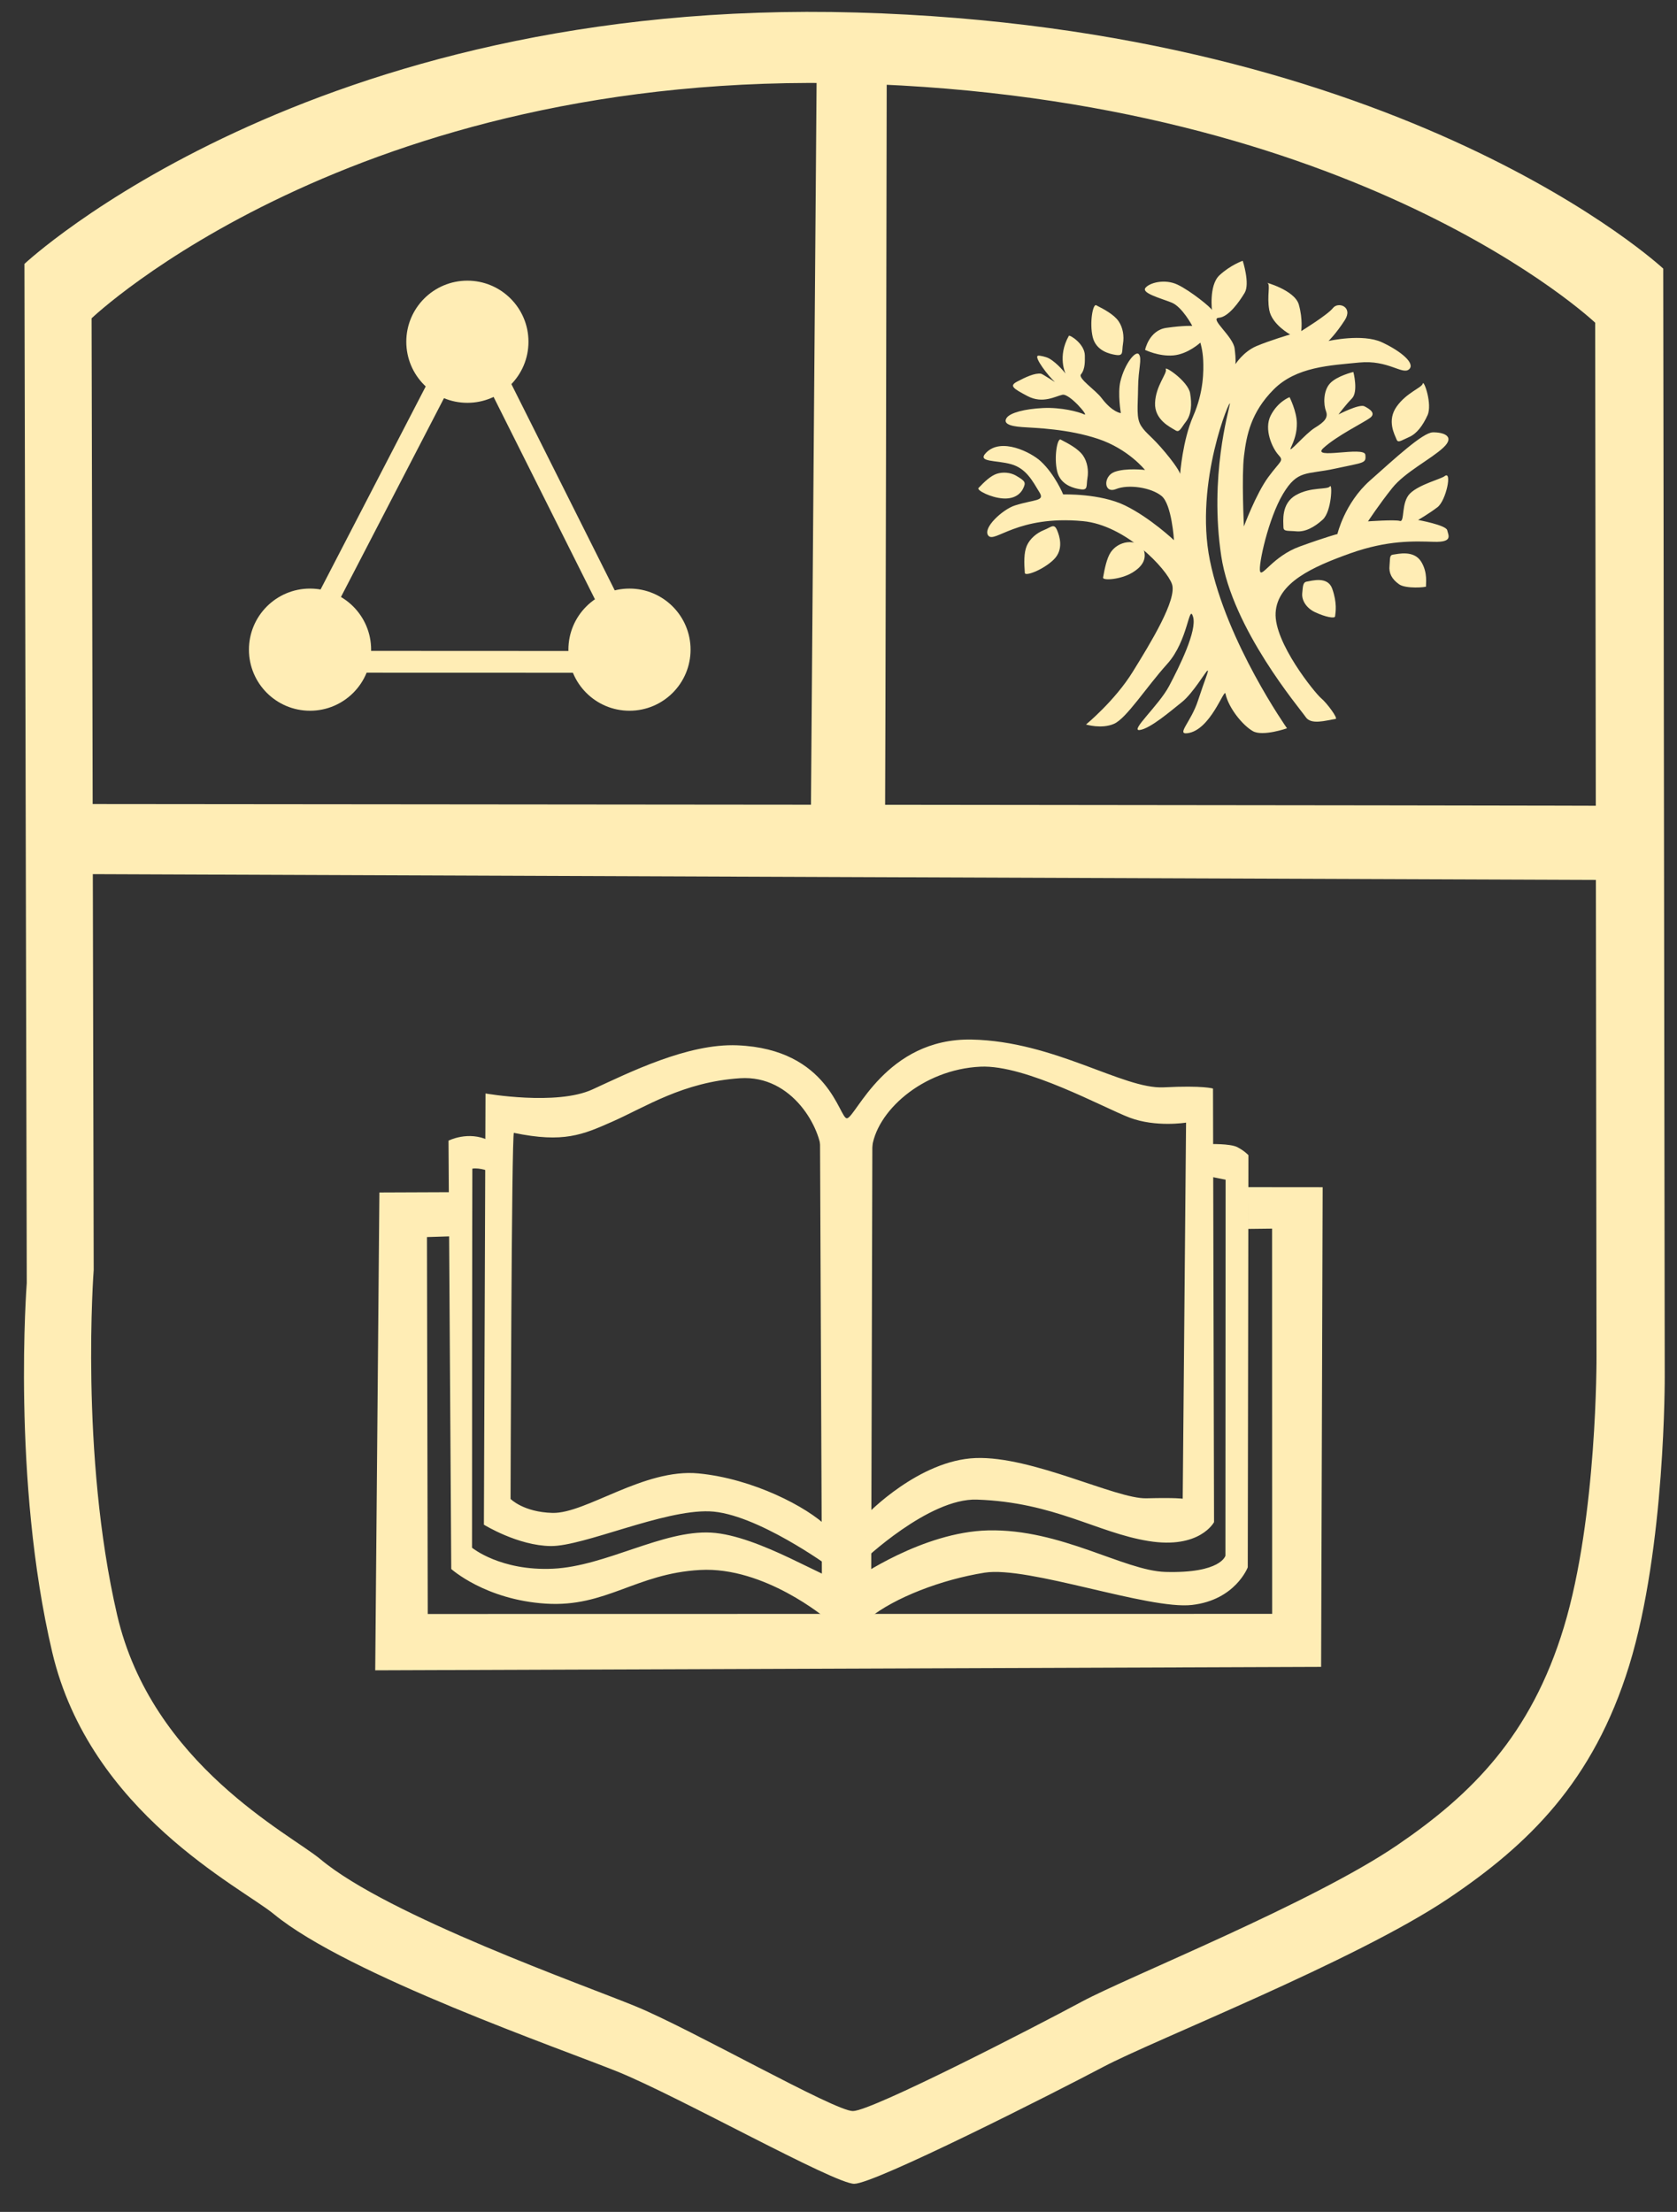
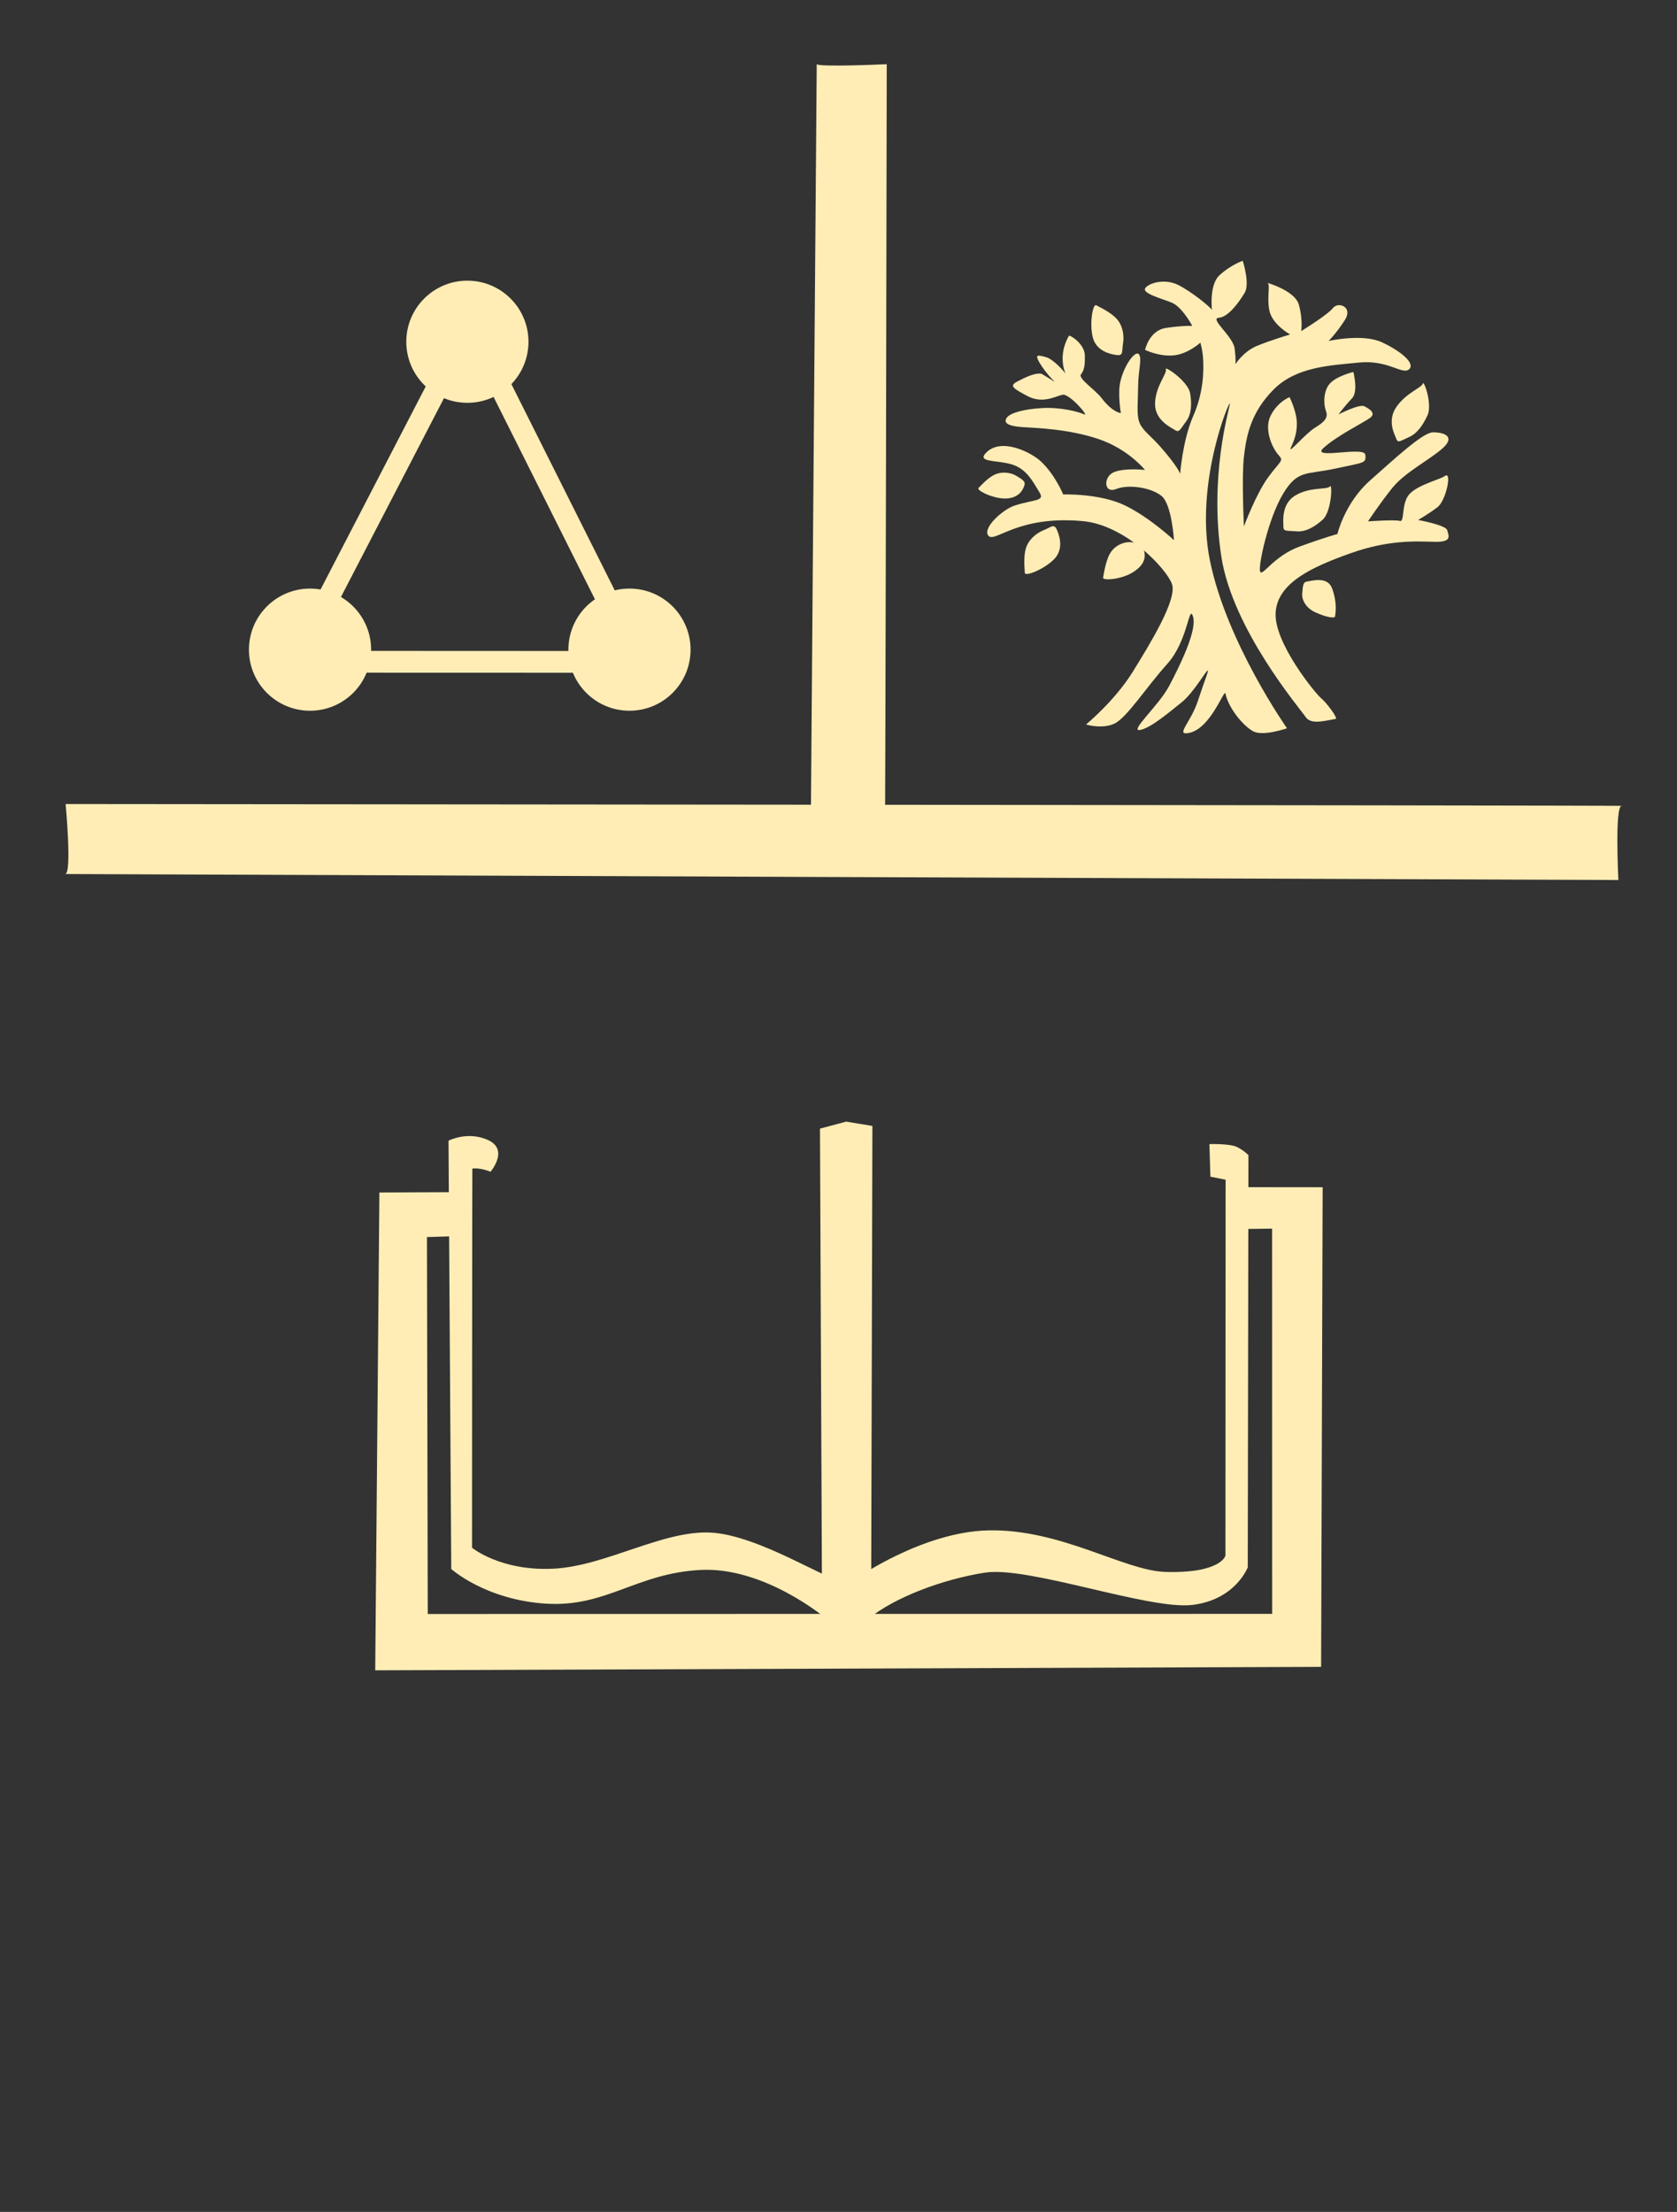
<svg xmlns="http://www.w3.org/2000/svg" width="47" height="62" viewBox="0 0 47 62" fill="none">
  <rect x="0" y="0" width="47" height="62" fill="#333333" stroke="none" />
-   <path fill-rule="evenodd" clip-rule="evenodd" d="M0.685 7.397C0.685 7.397 8.665 -0.089 24.015 0.351C39.392 0.791 46.614 7.529 46.614 7.529L46.656 38.561C46.656 38.561 46.682 43.368 45.659 46.688C44.654 49.943 42.832 51.711 40.581 53.222C37.966 54.975 32.34 57.183 30.93 57.93C29.495 58.689 24.522 61.207 23.942 61.212C23.389 61.216 19.039 58.772 17.319 58.073C15.77 57.444 9.749 55.359 7.676 53.653C6.754 52.894 2.524 50.807 1.465 46.317C0.323 41.471 0.75 35.965 0.75 35.965L0.685 7.397ZM2.567 8.922C2.567 8.922 9.888 1.932 23.972 2.342C38.08 2.754 44.707 9.046 44.707 9.046L44.744 38.023C44.744 38.023 44.769 42.512 43.829 45.611C42.908 48.65 41.236 50.302 39.171 51.712C36.772 53.35 31.61 55.411 30.316 56.108C28.999 56.818 24.437 59.169 23.904 59.173C23.397 59.178 19.406 56.895 17.828 56.243C16.406 55.655 10.882 53.708 8.98 52.114C8.135 51.406 4.253 49.458 3.282 45.264C2.234 40.739 2.626 35.599 2.626 35.599L2.567 8.922Z" fill="#FFEDB5" />
  <path fill-rule="evenodd" clip-rule="evenodd" d="M45.357 24.667C45.357 24.667 2.107 24.502 1.82 24.499C2.026 24.536 1.839 22.537 1.839 22.537C1.839 22.537 45.64 22.573 45.446 22.589C45.252 22.606 45.357 24.667 45.357 24.667Z" fill="#FFEDB5" />
  <path fill-rule="evenodd" clip-rule="evenodd" d="M22.721 23.526C22.721 23.526 22.887 1.933 22.89 1.79C22.853 1.893 24.852 1.799 24.852 1.799C24.852 1.799 24.816 23.667 24.799 23.57C24.782 23.473 22.721 23.526 22.721 23.526Z" fill="#FFEDB5" />
  <path d="M13.099 11.291C14.044 11.291 14.811 10.525 14.811 9.579C14.811 8.634 14.044 7.867 13.099 7.867C12.153 7.867 11.387 8.634 11.387 9.579C11.387 10.525 12.153 11.291 13.099 11.291Z" fill="#FFEDB5" />
  <path d="M17.642 19.922C18.587 19.922 19.354 19.156 19.354 18.21C19.354 17.265 18.587 16.498 17.642 16.498C16.696 16.498 15.93 17.265 15.93 18.21C15.93 19.156 16.696 19.922 17.642 19.922Z" fill="#FFEDB5" />
  <path d="M8.689 19.922C9.634 19.922 10.401 19.156 10.401 18.21C10.401 17.265 9.634 16.498 8.689 16.498C7.743 16.498 6.977 17.265 6.977 18.21C6.977 19.156 7.743 19.922 8.689 19.922Z" fill="#FFEDB5" />
  <path fill-rule="evenodd" clip-rule="evenodd" d="M8.007 18.409C7.958 18.504 7.962 18.617 8.017 18.709C8.071 18.799 8.169 18.855 8.275 18.855L17.893 18.858C17.999 18.858 18.097 18.802 18.152 18.712C18.208 18.623 18.213 18.511 18.165 18.416L13.435 8.976C13.383 8.873 13.28 8.808 13.165 8.808C13.051 8.807 12.947 8.87 12.894 8.972L8.007 18.411V18.409ZM8.773 18.244L13.159 9.779L17.4 18.248L8.773 18.244Z" fill="#FFEDB5" />
  <path fill-rule="evenodd" clip-rule="evenodd" d="M12.622 33.417L10.633 33.425L10.516 46.819L37.026 46.722L37.069 33.278L34.984 33.276L34.971 34.447L35.652 34.439L35.654 45.237L24.414 45.238L24.45 31.561L23.715 31.439L22.981 31.636L23.039 45.238L11.988 45.24L11.966 34.675L12.606 34.655L12.622 33.417Z" fill="#FFEDB5" />
-   <path fill-rule="evenodd" clip-rule="evenodd" d="M23.737 31.346C23.981 31.329 24.825 29.092 27.233 29.139C29.553 29.186 31.478 30.535 32.611 30.478C33.743 30.421 33.996 30.513 33.996 30.513L34.025 42.666C34.025 42.666 33.625 43.43 32.186 43.195C30.745 42.962 29.546 42.108 27.379 42.034C26.029 41.987 24.18 43.755 24.18 43.755L24.308 42.437C24.308 42.437 25.756 40.928 27.345 40.869C28.933 40.811 31.274 42.018 32.126 41.997C32.978 41.976 33.147 42.009 33.147 42.009L33.241 31.467C33.241 31.467 32.396 31.605 31.664 31.329C30.932 31.053 28.752 29.84 27.481 29.899C25.848 29.974 24.526 31.173 24.433 32.226C24.181 35.082 23.027 33.138 23.024 32.349C23.021 31.649 22.219 30.126 20.74 30.223C19.134 30.33 18.096 31.029 17.145 31.447C16.334 31.804 15.797 32.044 14.403 31.754C14.336 31.74 14.309 42.015 14.309 42.015C14.309 42.015 14.668 42.385 15.483 42.407C16.419 42.431 18.045 41.153 19.575 41.3C21.105 41.447 22.627 42.241 23.198 42.808C23.768 43.374 23.254 43.922 23.254 43.922C23.254 43.922 21.182 42.409 19.884 42.363C18.585 42.316 16.359 43.344 15.437 43.336C14.514 43.327 13.562 42.737 13.562 42.737L13.607 30.65C13.607 30.65 15.593 31 16.604 30.537C17.614 30.074 19.27 29.242 20.665 29.3C23.252 29.407 23.52 31.362 23.737 31.346Z" fill="#FFEDB5" />
  <path fill-rule="evenodd" clip-rule="evenodd" d="M23.993 44.249C23.993 44.249 25.852 42.94 27.693 42.897C29.732 42.849 31.502 44.028 32.662 44.061C34.224 44.105 34.344 43.606 34.344 43.606L34.349 33.067L33.923 32.983L33.895 32.069C33.895 32.069 34.475 32.05 34.677 32.154C34.882 32.26 34.989 32.38 34.989 32.38L34.97 43.932C34.97 43.932 34.625 44.847 33.408 44.987C32.191 45.127 28.812 43.888 27.596 44.082C26.38 44.276 25.072 44.783 24.357 45.359C23.642 45.936 23.151 45.367 23.151 45.367C23.151 45.367 21.428 43.907 19.624 44.006C17.821 44.104 16.985 45.06 15.292 44.95C13.599 44.84 12.647 43.979 12.647 43.979L12.57 31.973C12.57 31.973 13.121 31.688 13.695 31.964C14.268 32.24 13.747 32.844 13.747 32.844C13.747 32.844 13.452 32.721 13.238 32.757C13.234 32.758 13.229 43.383 13.229 43.383C13.229 43.383 14.027 44.041 15.501 43.971C16.976 43.901 18.574 42.885 19.927 42.959C21.279 43.033 23.248 44.343 23.578 44.301C23.908 44.259 23.993 44.249 23.993 44.249Z" fill="#FFEDB5" />
  <path fill-rule="evenodd" clip-rule="evenodd" d="M36.07 20.414C36.07 20.414 35.393 20.651 35.115 20.495C34.828 20.333 34.432 19.846 34.345 19.443C34.311 19.28 33.926 20.471 33.28 20.552C32.961 20.592 33.379 20.24 33.576 19.635C33.773 19.03 33.884 18.796 33.845 18.795C33.807 18.792 33.442 19.426 33.124 19.68C32.805 19.934 32.242 20.42 31.945 20.462C31.649 20.505 32.477 19.776 32.766 19.229C33.055 18.682 33.553 17.679 33.437 17.289C33.32 16.899 33.305 17.953 32.714 18.609C32.122 19.266 31.573 20.133 31.223 20.288C30.874 20.442 30.437 20.308 30.437 20.308C30.437 20.308 31.244 19.645 31.747 18.83C32.251 18.016 32.995 16.799 32.846 16.372C32.697 15.944 31.547 14.717 30.346 14.607C28.508 14.438 27.883 15.23 27.701 15.016C27.523 14.805 28.105 14.275 28.445 14.168C28.999 13.993 29.287 14.053 29.134 13.803C28.94 13.485 28.763 13.132 28.34 13.012C27.917 12.892 27.37 12.963 27.637 12.69C28.065 12.25 28.902 12.685 29.164 12.926C29.568 13.298 29.797 13.859 29.797 13.859C29.797 13.859 30.831 13.825 31.536 14.171C32.24 14.516 32.902 15.142 32.902 15.142C32.902 15.142 32.842 14.139 32.555 13.903C32.268 13.666 31.63 13.567 31.279 13.708C30.929 13.849 30.913 13.35 31.233 13.229C31.553 13.109 32.09 13.173 32.09 13.173C32.09 13.173 31.624 12.586 30.778 12.303C29.931 12.02 29.04 11.998 28.649 11.971C28.259 11.945 28.116 11.857 28.213 11.713C28.309 11.571 28.715 11.462 29.231 11.437C29.748 11.413 30.232 11.543 30.385 11.615C30.538 11.687 29.972 11.024 29.777 11.065C29.582 11.105 29.227 11.328 28.799 11.103C28.371 10.878 28.286 10.812 28.513 10.693C28.741 10.573 29.002 10.449 29.176 10.475C29.221 10.482 29.595 10.733 29.56 10.702C29.386 10.547 28.971 10.009 29.089 9.971C29.128 9.958 29.318 10.001 29.398 10.045C29.638 10.178 29.863 10.471 29.863 10.471C29.863 10.471 29.628 9.994 29.956 9.413C29.976 9.378 30.402 9.633 30.404 9.967C30.404 10.11 30.42 10.34 30.296 10.493C30.204 10.606 30.698 10.926 30.871 11.155C31.18 11.564 31.413 11.579 31.413 11.579C31.413 11.579 31.319 11.029 31.401 10.688C31.523 10.186 31.836 9.804 31.923 9.936C32.011 10.067 31.901 10.336 31.896 10.871C31.891 11.405 31.837 11.716 31.984 11.942C32.13 12.167 32.272 12.218 32.66 12.684C33.047 13.148 33.075 13.284 33.075 13.284C33.075 13.284 33.143 12.344 33.441 11.663C33.739 10.982 33.733 10.389 33.721 10.101C33.709 9.814 33.641 9.604 33.641 9.604C33.641 9.604 33.296 9.926 32.886 9.962C32.476 9.998 32.092 9.807 32.092 9.807C32.092 9.807 32.202 9.259 32.688 9.19C33.176 9.12 33.415 9.135 33.415 9.135C33.415 9.135 33.134 8.6 32.835 8.481C32.535 8.361 31.995 8.22 32.099 8.074C32.204 7.929 32.64 7.805 33.005 7.98C33.371 8.155 33.954 8.629 33.965 8.69C33.976 8.75 33.868 8.003 34.177 7.716C34.486 7.428 34.829 7.31 34.829 7.31C34.829 7.31 35.038 7.951 34.883 8.208C34.729 8.465 34.43 8.887 34.158 8.907C33.887 8.928 34.559 9.424 34.602 9.769C34.646 10.113 34.623 10.21 34.623 10.21C34.623 10.21 34.842 9.86 35.212 9.702C35.583 9.545 36.158 9.375 36.158 9.375C36.158 9.375 35.648 9.097 35.573 8.692C35.499 8.287 35.617 7.964 35.517 7.93C35.416 7.897 36.286 8.123 36.402 8.54C36.519 8.958 36.468 9.281 36.468 9.281C36.468 9.281 37.211 8.824 37.357 8.635C37.505 8.445 37.931 8.6 37.689 8.975C37.447 9.351 37.234 9.558 37.234 9.558C37.234 9.558 38.186 9.342 38.729 9.594C39.273 9.847 39.676 10.192 39.489 10.353C39.302 10.514 38.906 10.082 38.092 10.162C37.277 10.243 36.327 10.28 35.694 10.919C35.06 11.558 34.935 12.197 34.865 12.778C34.794 13.358 34.862 14.756 34.862 14.756C34.862 14.756 35.199 13.846 35.545 13.374C35.892 12.902 35.992 12.927 35.828 12.749C35.666 12.572 35.411 12.036 35.615 11.643C35.818 11.249 36.142 11.133 36.142 11.133C36.142 11.133 36.341 11.528 36.346 11.858C36.35 12.125 36.279 12.33 36.179 12.546C36.081 12.763 36.581 12.155 36.851 11.991C37.122 11.826 37.232 11.704 37.162 11.524C37.093 11.345 37.08 10.961 37.273 10.749C37.467 10.536 37.93 10.426 37.93 10.426C37.93 10.426 38.074 10.981 37.89 11.168C37.706 11.356 37.513 11.617 37.513 11.617C37.513 11.617 38.095 11.315 38.239 11.388C38.383 11.462 38.573 11.581 38.398 11.713C38.222 11.844 37.467 12.213 37.092 12.557C36.716 12.9 38.238 12.496 38.265 12.746C38.292 12.994 38.238 12.956 37.425 13.134C36.613 13.312 36.37 13.157 35.959 13.843C35.547 14.53 35.263 15.839 35.315 16.015C35.367 16.191 35.685 15.588 36.426 15.319C37.166 15.05 37.483 14.969 37.483 14.969C37.483 14.969 37.682 14.105 38.393 13.472C39.105 12.84 39.876 12.125 40.155 12.119C40.435 12.112 40.8 12.219 40.454 12.544C40.109 12.869 39.38 13.228 39.02 13.678C38.66 14.127 38.34 14.614 38.34 14.614C38.34 14.614 39.093 14.56 39.234 14.602C39.377 14.644 39.259 14.083 39.52 13.83C39.781 13.576 40.38 13.43 40.488 13.346C40.706 13.178 40.53 14.032 40.287 14.217C40.045 14.402 39.744 14.575 39.744 14.575C39.744 14.575 40.529 14.718 40.56 14.862C40.592 15.006 40.729 15.203 40.188 15.187C39.647 15.171 38.901 15.133 37.838 15.512C36.776 15.892 35.802 16.334 35.751 17.172C35.7 18.01 36.86 19.433 37.024 19.569C37.187 19.704 37.509 20.14 37.432 20.152C37.156 20.194 36.747 20.326 36.595 20.101C36.427 19.853 34.537 17.636 34.227 15.587C33.89 13.355 34.439 11.522 34.469 11.323C34.503 11.091 33.464 13.52 33.909 15.709C34.377 18.011 36.07 20.414 36.07 20.414Z" fill="#FFEDB5" />
  <path fill-rule="evenodd" clip-rule="evenodd" d="M32.949 12.065C32.805 11.976 32.35 11.771 32.372 11.289C32.394 10.806 32.719 10.464 32.673 10.35C32.626 10.236 33.297 10.686 33.354 11.021C33.408 11.332 33.391 11.62 33.236 11.821C33.096 12.003 33.056 12.131 32.949 12.065Z" fill="#FFEDB5" />
  <path fill-rule="evenodd" clip-rule="evenodd" d="M35.97 14.78C35.968 14.611 35.9 14.117 36.319 13.878C36.739 13.64 37.203 13.733 37.274 13.633C37.346 13.533 37.322 14.34 37.069 14.567C36.834 14.778 36.582 14.917 36.329 14.893C36.1 14.871 35.971 14.906 35.97 14.78Z" fill="#FFEDB5" />
  <path fill-rule="evenodd" clip-rule="evenodd" d="M39.142 12.321C39.085 12.178 38.864 11.79 39.143 11.396C39.422 11.002 39.847 10.87 39.875 10.752C39.903 10.635 40.149 11.331 40.008 11.64C39.877 11.926 39.708 12.159 39.485 12.254C39.283 12.339 39.184 12.428 39.142 12.321Z" fill="#FFEDB5" />
-   <path fill-rule="evenodd" clip-rule="evenodd" d="M39.043 15.546C39.19 15.526 39.619 15.417 39.825 15.736C40.029 16.057 39.953 16.395 39.967 16.439C39.973 16.463 39.399 16.512 39.21 16.377C39.006 16.232 38.92 16.065 38.943 15.854C38.963 15.663 38.934 15.56 39.043 15.546Z" fill="#FFEDB5" />
  <path fill-rule="evenodd" clip-rule="evenodd" d="M36.627 16.302C36.767 16.28 37.211 16.143 37.337 16.501C37.479 16.901 37.432 17.159 37.417 17.278C37.41 17.344 37.144 17.296 36.85 17.157C36.624 17.05 36.475 16.836 36.497 16.625C36.517 16.435 36.511 16.319 36.627 16.302Z" fill="#FFEDB5" />
  <path fill-rule="evenodd" clip-rule="evenodd" d="M31.267 9.948C31.12 9.925 30.719 9.845 30.624 9.446C30.53 9.047 30.629 8.509 30.722 8.556C30.968 8.681 31.224 8.823 31.349 9.003C31.472 9.179 31.509 9.425 31.473 9.636C31.435 9.86 31.5 9.985 31.267 9.948Z" fill="#FFEDB5" />
-   <path fill-rule="evenodd" clip-rule="evenodd" d="M30.27 13.713C30.124 13.69 29.723 13.61 29.628 13.212C29.534 12.812 29.633 12.274 29.726 12.321C29.972 12.447 30.228 12.589 30.353 12.769C30.476 12.945 30.513 13.19 30.477 13.401C30.439 13.626 30.503 13.751 30.27 13.713Z" fill="#FFEDB5" />
  <path fill-rule="evenodd" clip-rule="evenodd" d="M28.671 13.7C28.617 13.813 28.462 13.992 28.118 13.972C27.773 13.952 27.364 13.741 27.424 13.678C27.585 13.509 27.761 13.338 27.936 13.28C28.108 13.224 28.32 13.242 28.476 13.333C28.74 13.488 28.758 13.522 28.671 13.7Z" fill="#FFEDB5" />
  <path fill-rule="evenodd" clip-rule="evenodd" d="M29.631 14.874C29.687 15.011 29.826 15.396 29.534 15.683C29.242 15.97 28.73 16.164 28.722 16.06C28.701 15.784 28.691 15.492 28.78 15.292C28.867 15.096 29.058 14.937 29.257 14.858C29.468 14.775 29.543 14.655 29.631 14.874Z" fill="#FFEDB5" />
  <path fill-rule="evenodd" clip-rule="evenodd" d="M32.069 15.461C32.117 15.665 32.04 15.871 31.722 16.058C31.404 16.245 30.899 16.281 30.915 16.189C30.958 15.944 31.019 15.641 31.132 15.477C31.232 15.33 31.398 15.225 31.589 15.2C31.792 15.174 32.021 15.255 32.069 15.461Z" fill="#FFEDB5" />
</svg>